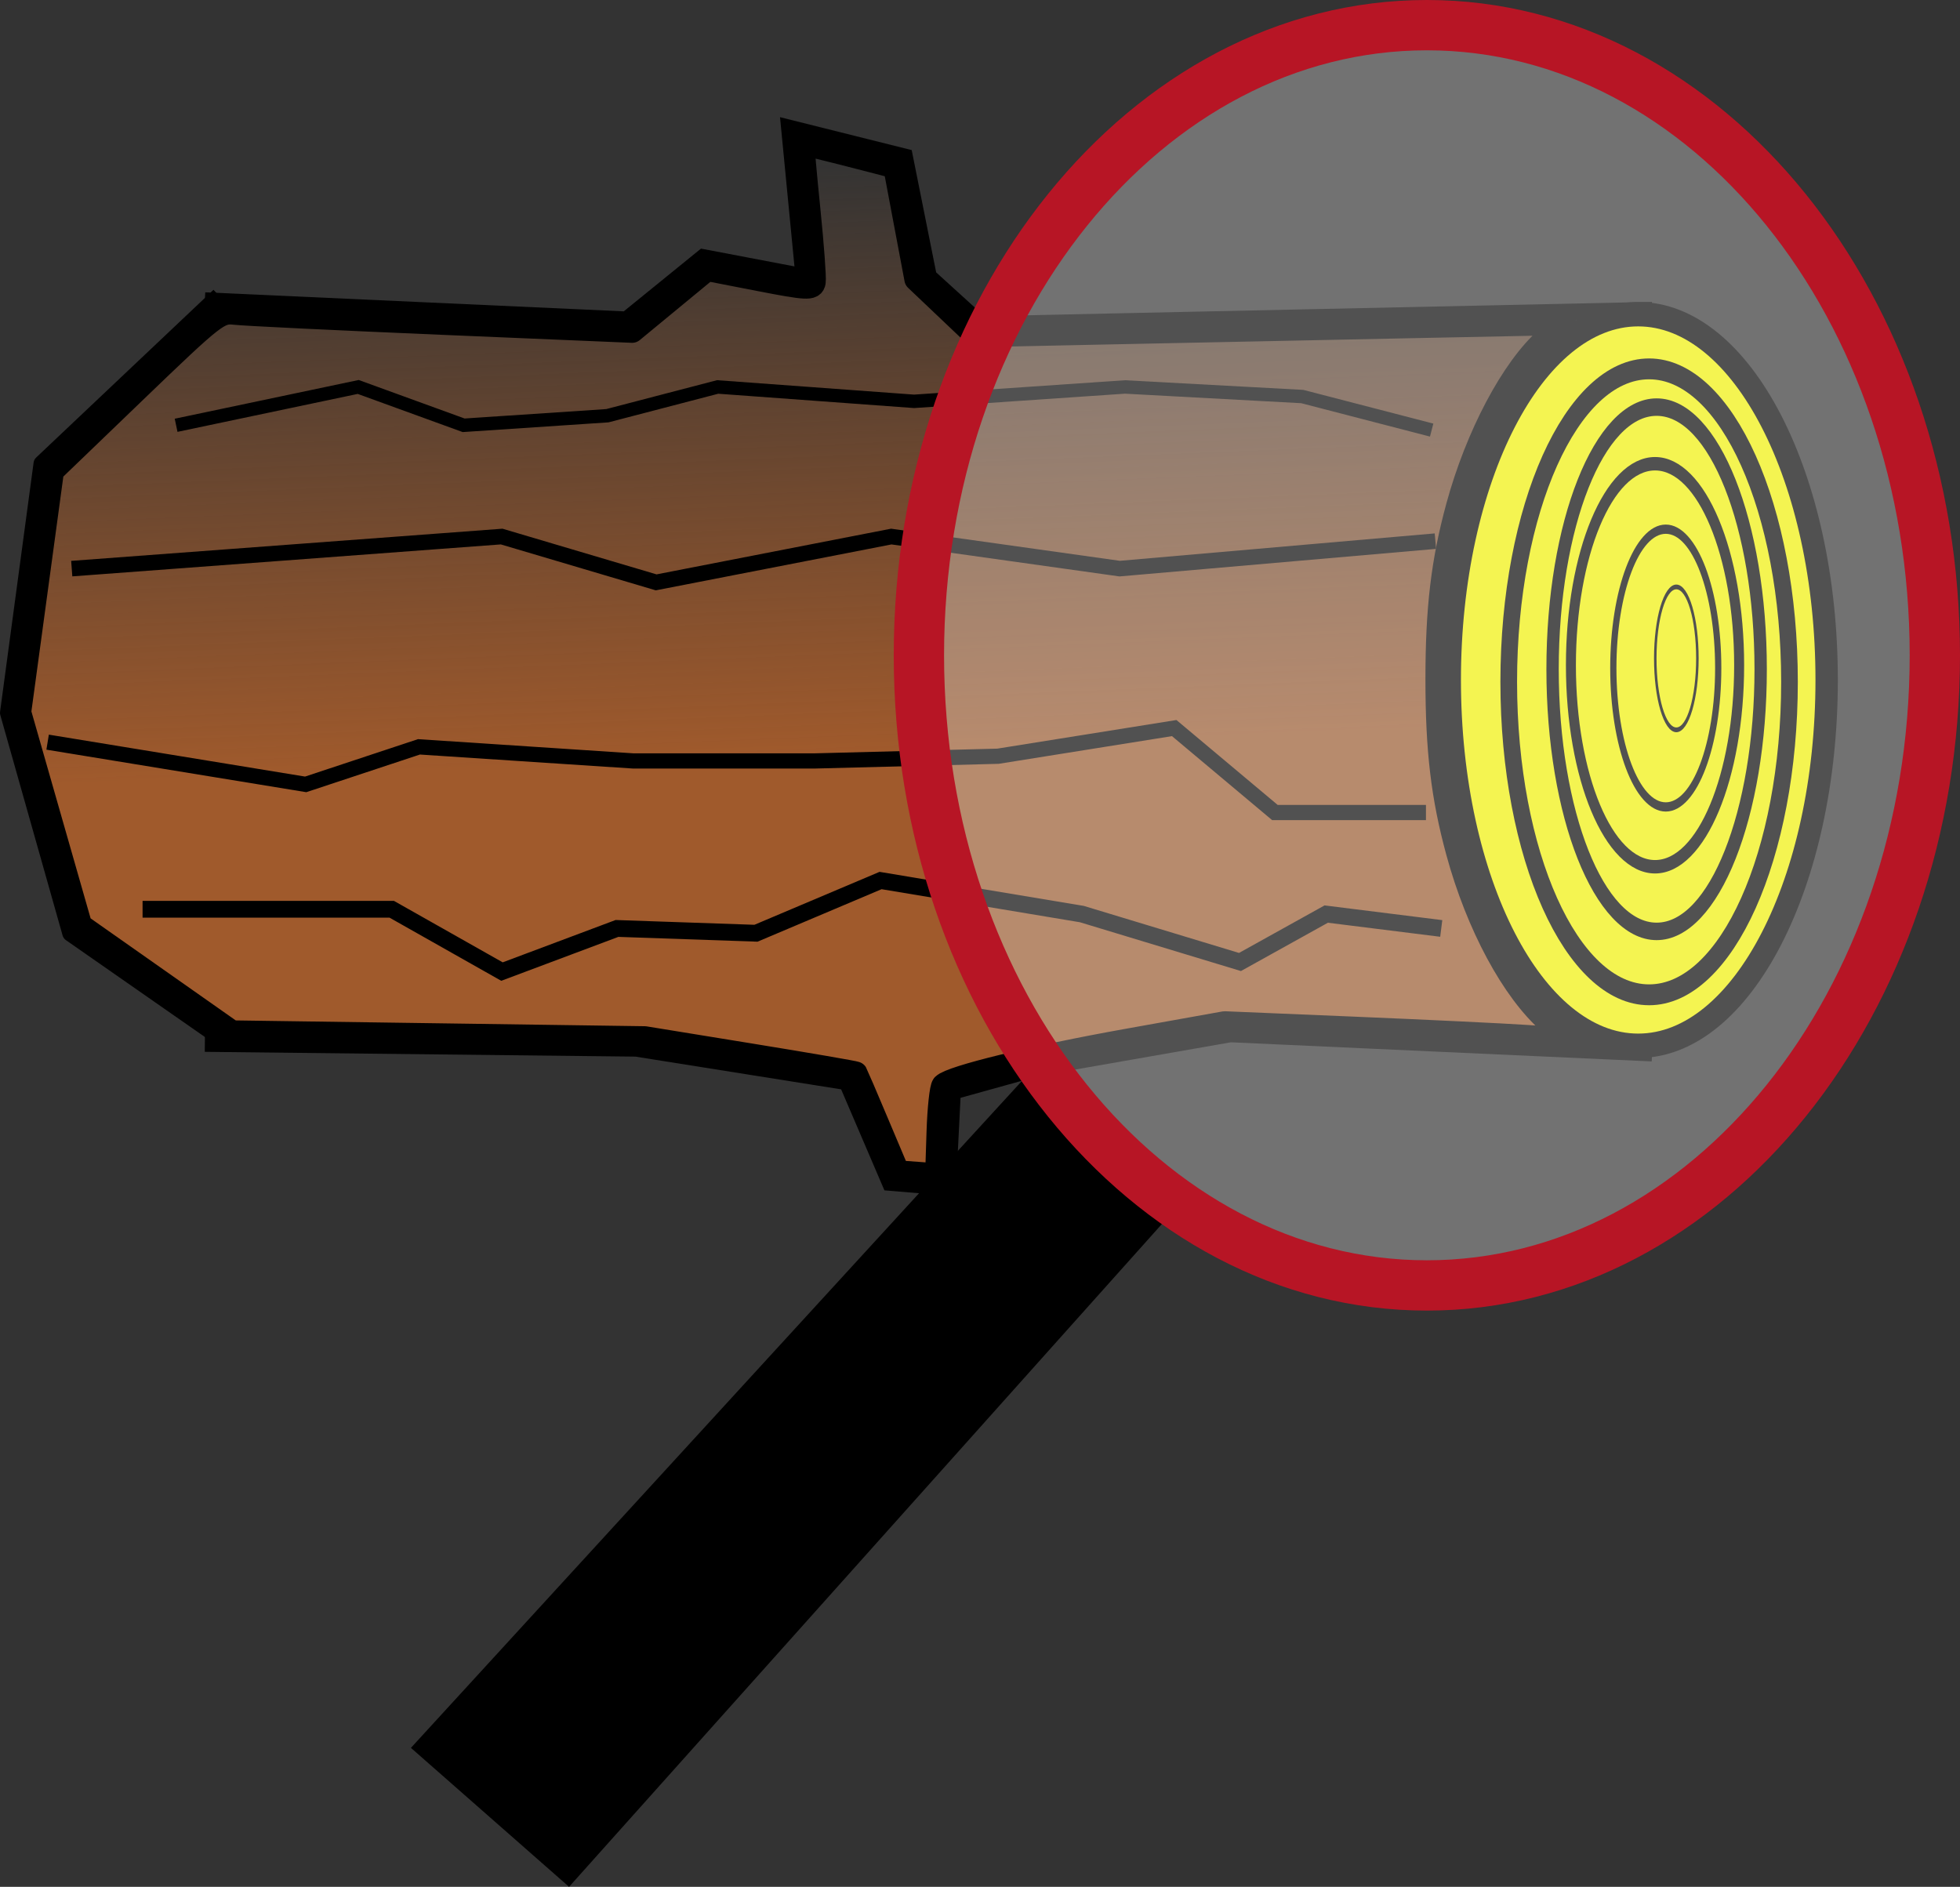
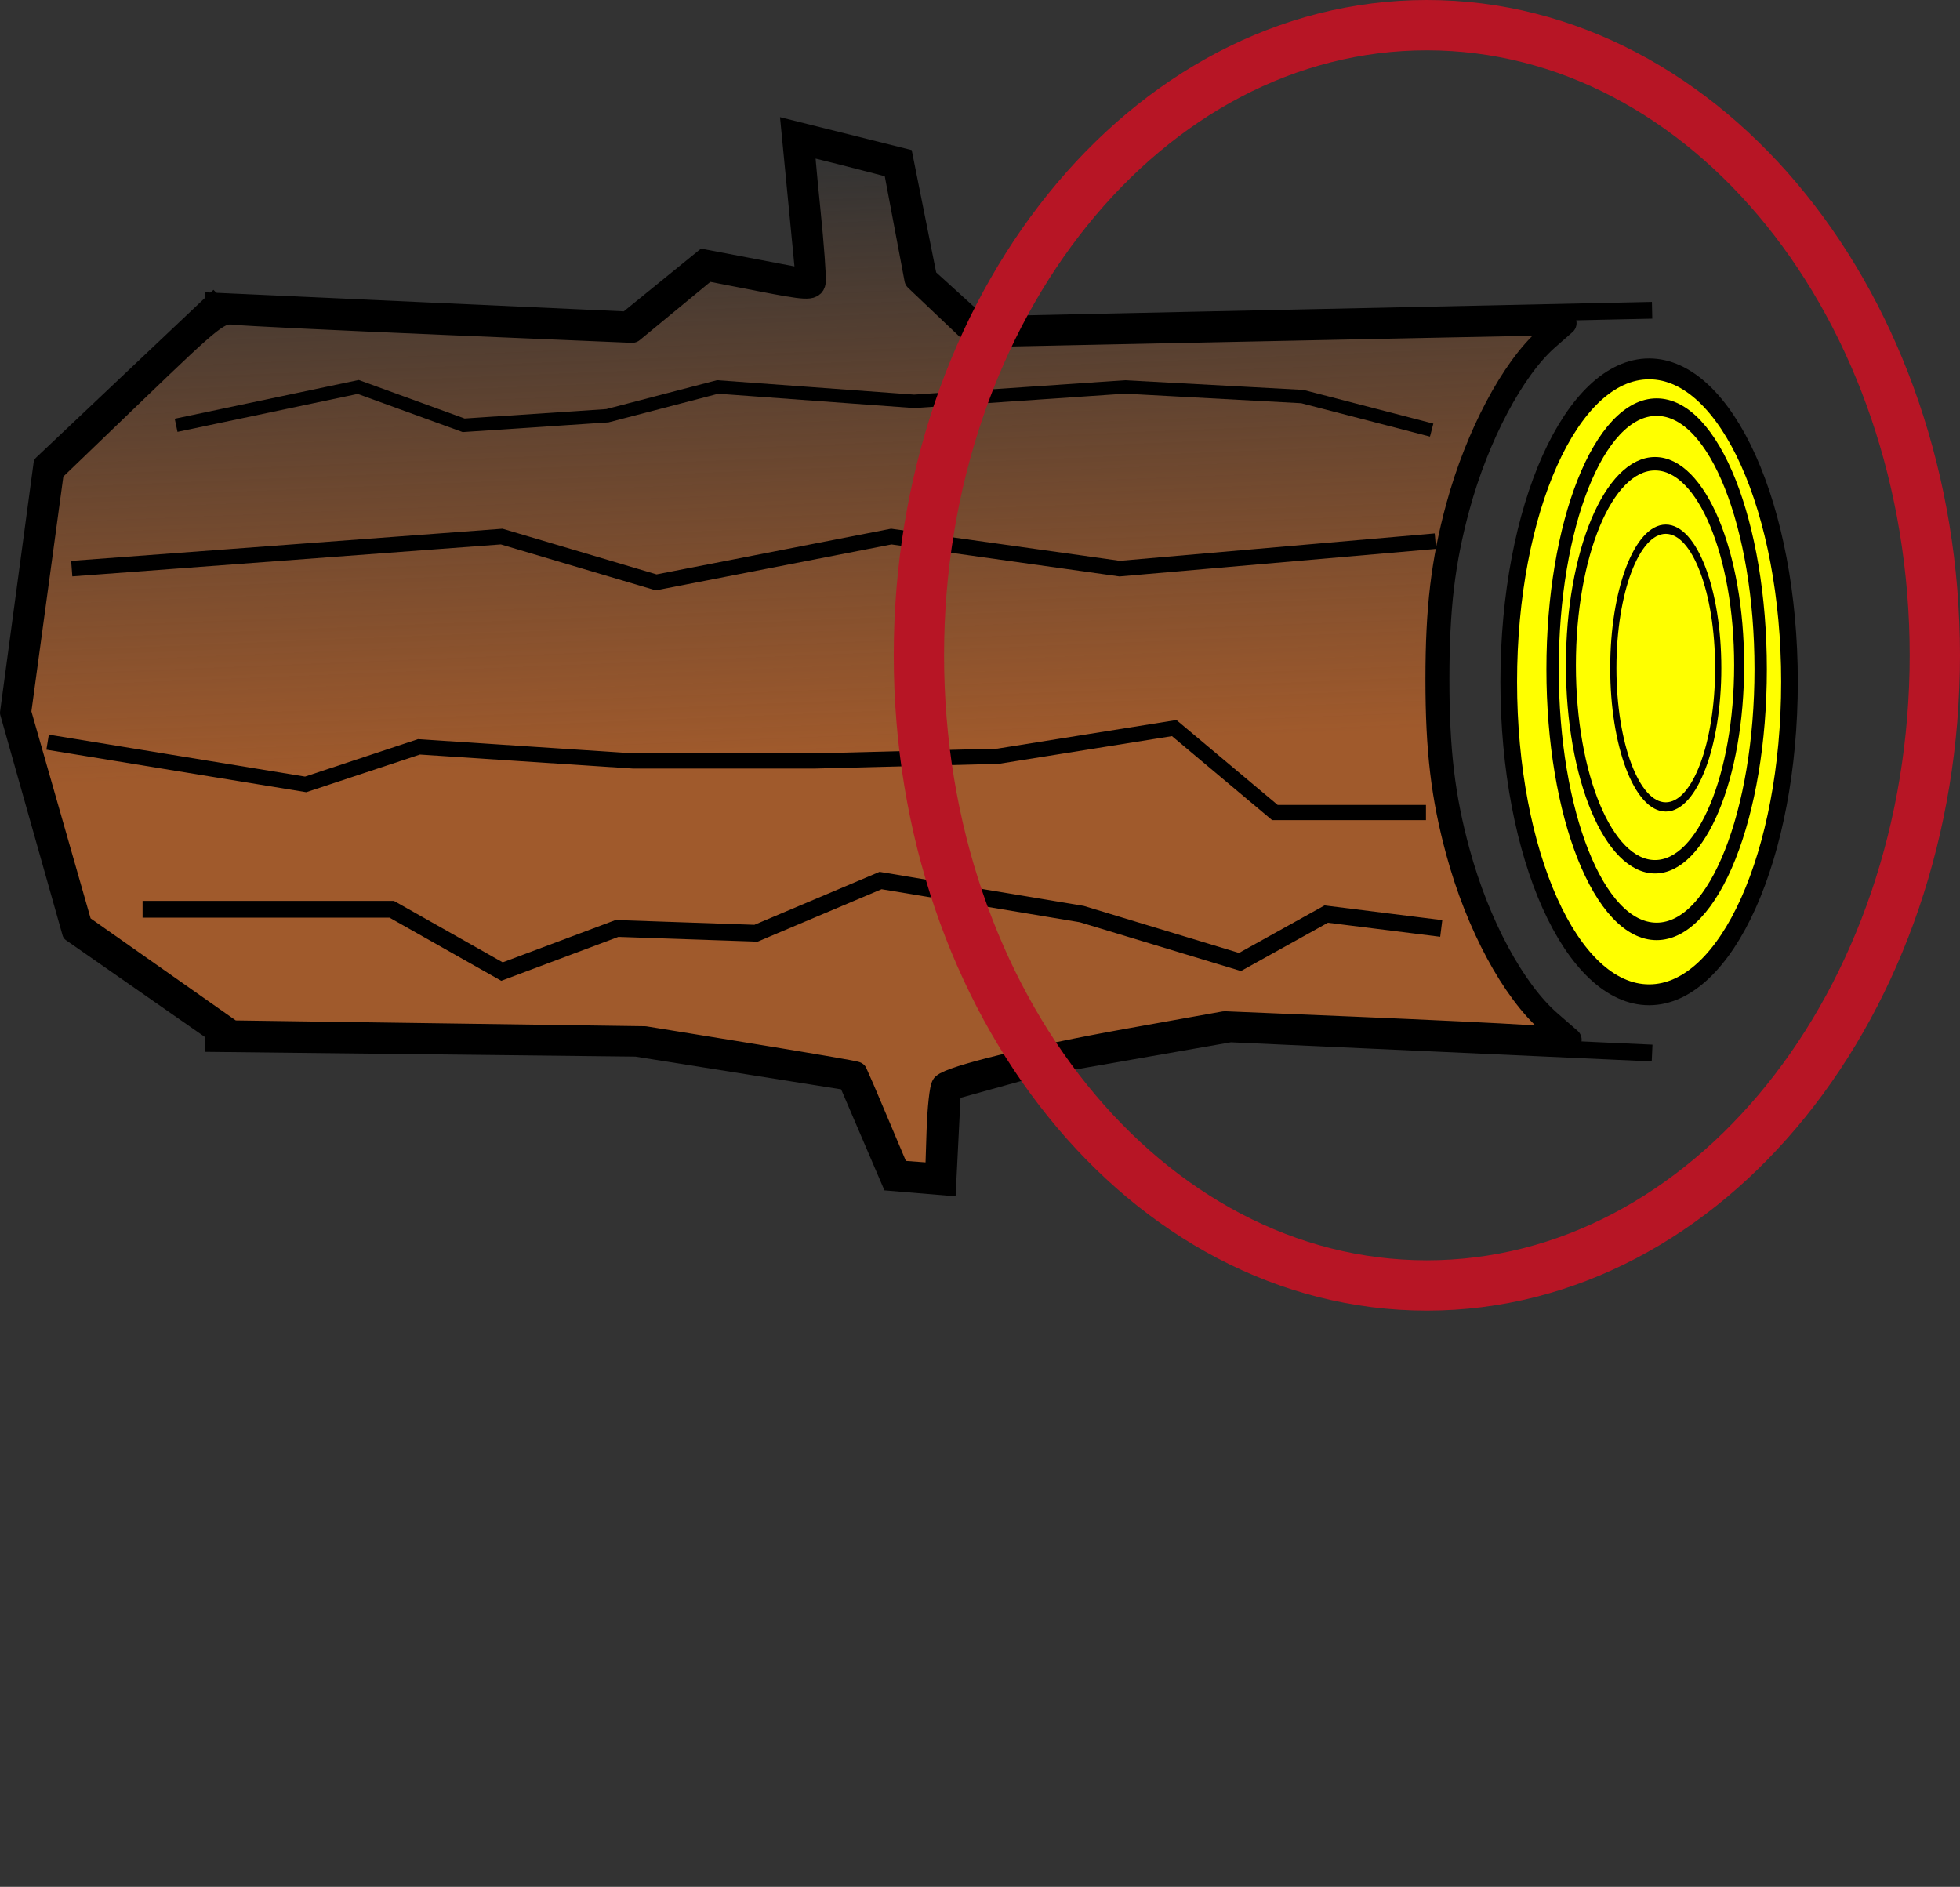
<svg xmlns="http://www.w3.org/2000/svg" xmlns:ns1="http://www.inkscape.org/namespaces/inkscape" xmlns:ns2="http://sodipodi.sourceforge.net/DTD/sodipodi-0.dtd" xmlns:xlink="http://www.w3.org/1999/xlink" width="584.286" height="562.5" id="svg2" version="1.1" ns1:version="0.48.4 r9939" ns2:docname="logview.svg">
  <rect width="100%" height="100%" fill="#333333" stroke="none" />
  <defs id="defs4">
    <linearGradient ns1:collect="always" id="linearGradient3931">
      <stop style="stop-color:#000000;stop-opacity:1;" offset="0" id="stop3933" />
      <stop style="stop-color:#000000;stop-opacity:0;" offset="1" id="stop3935" />
    </linearGradient>
    <linearGradient ns1:collect="always" id="linearGradient3881">
      <stop style="stop-color:#a05a2c;stop-opacity:1;" offset="0" id="stop3883" />
      <stop style="stop-color:#a05a2c;stop-opacity:0;" offset="1" id="stop3885" />
    </linearGradient>
    <linearGradient ns1:collect="always" xlink:href="#linearGradient3881" id="linearGradient3887" x1="364.286" y1="603.791" x2="357.143" y2="426.648" gradientUnits="userSpaceOnUse" />
    <radialGradient ns1:collect="always" xlink:href="#linearGradient3931" id="radialGradient3937" cx="514.286" cy="662.996" fx="514.286" fy="662.996" r="153.929" gradientTransform="matrix(1,0,0,1.237,0,-139.681)" gradientUnits="userSpaceOnUse" />
    <radialGradient ns1:collect="always" xlink:href="#linearGradient3931-2" id="radialGradient3937-8" cx="514.286" cy="662.996" fx="514.286" fy="662.996" r="153.929" gradientTransform="matrix(1,0,0,1.237,0,-139.681)" gradientUnits="userSpaceOnUse" />
    <linearGradient ns1:collect="always" id="linearGradient3931-2">
      <stop style="stop-color:#000000;stop-opacity:1;" offset="0" id="stop3933-7" />
      <stop style="stop-color:#000000;stop-opacity:0;" offset="1" id="stop3935-7" />
    </linearGradient>
    <linearGradient ns1:collect="always" xlink:href="#linearGradient3881" id="linearGradient3980" gradientUnits="userSpaceOnUse" x1="364.286" y1="603.791" x2="357.143" y2="426.648" />
  </defs>
  <ns2:namedview id="base" pagecolor="#ffffff" bordercolor="#666666" borderopacity="1.0" ns1:pageopacity="0.0" ns1:pageshadow="2" ns1:zoom="0.7" ns1:cx="53.21429" ns1:cy="410" ns1:document-units="px" ns1:current-layer="g3897" showgrid="false" ns1:window-width="1340" ns1:window-height="997" ns1:window-x="1049" ns1:window-y="25" ns1:window-maximized="0" fit-margin-top="0" fit-margin-left="0" fit-margin-right="0" fit-margin-bottom="0" ns1:document-rotation="0" />
  <g ns1:label="Layer 1" ns1:groupmode="layer" id="layer1" transform="translate(-98.929,-379.862)">
    <g id="g3897">
-       <path transform="matrix(1.333,0,0,1.454,-30.653,-219.516)" d="m 505.714,551.648 c 0,41.421 -18.868,75 -42.143,75 -23.275,0 -42.143,-33.579 -42.143,-75 0,-41.421 18.868,-75 42.143,-75 23.275,0 42.143,33.579 42.143,75 z" ns2:ry="75" ns2:rx="42.142857" ns2:cy="551.64789" ns2:cx="463.57144" id="path2985" style="fill:#ffff00;fill-opacity:1;fill-rule:evenodd;stroke:#000000;stroke-width:5;stroke-linecap:butt;stroke-linejoin:round;stroke-miterlimit:4;stroke-opacity:1;stroke-dasharray:none;stroke-dashoffset:0" ns2:type="arc" />
+       <path transform="matrix(1.333,0,0,1.454,-30.653,-219.516)" d="m 505.714,551.648 z" ns2:ry="75" ns2:rx="42.142857" ns2:cy="551.64789" ns2:cx="463.57144" id="path2985" style="fill:#ffff00;fill-opacity:1;fill-rule:evenodd;stroke:#000000;stroke-width:5;stroke-linecap:butt;stroke-linejoin:round;stroke-miterlimit:4;stroke-opacity:1;stroke-dasharray:none;stroke-dashoffset:0" ns2:type="arc" />
      <path transform="matrix(0.993,0,0,1.244,130.212,-103.118)" d="m 505.714,551.648 c 0,41.421 -18.868,75 -42.143,75 -23.275,0 -42.143,-33.579 -42.143,-75 0,-41.421 18.868,-75 42.143,-75 23.275,0 42.143,33.579 42.143,75 z" ns2:ry="75" ns2:rx="42.142857" ns2:cy="551.64789" ns2:cx="463.57144" id="path2985-1" style="fill:#ffff00;fill-opacity:1;fill-rule:evenodd;stroke:#000000;stroke-width:5;stroke-linecap:butt;stroke-linejoin:round;stroke-miterlimit:4;stroke-opacity:1;stroke-dasharray:none;stroke-dashoffset:0" ns2:type="arc" />
      <path transform="matrix(0.736,0,0,1.042,251.588,4.561)" d="m 505.714,551.648 c 0,41.421 -18.868,75 -42.143,75 -23.275,0 -42.143,-33.579 -42.143,-75 0,-41.421 18.868,-75 42.143,-75 23.275,0 42.143,33.579 42.143,75 z" ns2:ry="75" ns2:rx="42.142857" ns2:cy="551.64789" ns2:cx="463.57144" id="path2985-1-7" style="fill:#ffff00;fill-opacity:1;fill-rule:evenodd;stroke:#000000;stroke-width:5;stroke-linecap:butt;stroke-linejoin:round;stroke-miterlimit:4;stroke-opacity:1;stroke-dasharray:none;stroke-dashoffset:0" ns2:type="arc" />
      <path transform="matrix(0.595,0,0,0.801,316.477,136.313)" d="m 505.714,551.648 c 0,41.421 -18.868,75 -42.143,75 -23.275,0 -42.143,-33.579 -42.143,-75 0,-41.421 18.868,-75 42.143,-75 23.275,0 42.143,33.579 42.143,75 z" ns2:ry="75" ns2:rx="42.142857" ns2:cy="551.64789" ns2:cx="463.57144" id="path2985-1-7-4" style="fill:#ffff00;fill-opacity:1;fill-rule:evenodd;stroke:#000000;stroke-width:5;stroke-linecap:butt;stroke-linejoin:round;stroke-miterlimit:4;stroke-opacity:1;stroke-dasharray:none;stroke-dashoffset:0" ns2:type="arc" />
      <path transform="matrix(0.371,0,0,0.552,423.519,274.514)" d="m 505.714,551.648 c 0,41.421 -18.868,75 -42.143,75 -23.275,0 -42.143,-33.579 -42.143,-75 0,-41.421 18.868,-75 42.143,-75 23.275,0 42.143,33.579 42.143,75 z" ns2:ry="75" ns2:rx="42.142857" ns2:cy="551.64789" ns2:cx="463.57144" id="path2985-1-7-4-0" style="fill:#ffff00;fill-opacity:1;fill-rule:evenodd;stroke:#000000;stroke-width:5;stroke-linecap:butt;stroke-linejoin:round;stroke-miterlimit:4;stroke-opacity:1;stroke-dasharray:none;stroke-dashoffset:0" ns2:type="arc" />
-       <path transform="matrix(0.149,0,0,0.284,529.579,419.471)" d="m 505.714,551.648 c 0,41.421 -18.868,75 -42.143,75 -23.275,0 -42.143,-33.579 -42.143,-75 0,-41.421 18.868,-75 42.143,-75 23.275,0 42.143,33.579 42.143,75 z" ns2:ry="75" ns2:rx="42.142857" ns2:cy="551.64789" ns2:cx="463.57144" id="path2985-1-7-4-0-9" style="fill:#ffff00;fill-opacity:1;fill-rule:evenodd;stroke:#000000;stroke-width:5;stroke-linecap:butt;stroke-linejoin:round;stroke-miterlimit:4;stroke-opacity:1;stroke-dasharray:none;stroke-dashoffset:0" ns2:type="arc" />
      <path ns2:nodetypes="ccccccccc" ns1:connector-curvature="0" id="path3845" d="m 591.429,693.791 -125.714,-5.714 -57.143,10 -25.714,7.143 -1.429,28.571 -17.143,-1.429 -12.857,-30 -62.857,-10 L 160,690.934" style="fill:none;stroke:#000000;stroke-width:5;stroke-linecap:butt;stroke-linejoin:miter;stroke-miterlimit:4;stroke-opacity:1;stroke-dasharray:none" />
      <path ns2:nodetypes="ccccccccc" ns1:connector-curvature="0" id="path3845-4" d="m 160,469.505 125.714,5.714 22.857,-18.571 30,5.714 -4.286,-44.286 34.286,8.571 7.143,35.714 15.714,14.286 200,-4.286" style="fill:none;stroke:#000000;stroke-width:5;stroke-linecap:butt;stroke-linejoin:miter;stroke-miterlimit:4;stroke-opacity:1;stroke-dasharray:none" />
      <path ns2:nodetypes="ccccc" ns1:connector-curvature="0" id="path3865" d="m 164.286,468.076 -52.857,50 -10,74.286 18.571,65.714 47.143,32.857" style="fill:none;stroke:#000000;stroke-width:5;stroke-linecap:butt;stroke-linejoin:round;stroke-miterlimit:4;stroke-opacity:1;stroke-dasharray:none" />
      <path ns1:connector-curvature="0" id="path3879" d="m 372.411,729.79 -5.874,-0.43 -6.15,-14.57 c -3.383,-8.014 -6.245,-14.719 -6.36,-14.9 -0.115,-0.181 -14.311,-2.623 -31.547,-5.425 l -31.337,-5.096 -61.541,-0.872 -61.541,-0.872 -22.605,-15.891 -22.605,-15.891 -9.101,-31.817 -9.101,-31.817 4.894,-35.994 4.894,-35.994 24.781,-23.847 c 23.698,-22.804 25,-23.821 29.781,-23.253 2.75,0.327 30.51,1.668 61.688,2.98 l 56.688,2.386 11.169,-9.21 11.169,-9.21 15.714,3.055 c 14.072,2.736 15.753,2.818 16.085,0.791 0.204,-1.245 -0.512,-10.943 -1.59,-21.55 -1.078,-10.607 -1.86,-19.42 -1.738,-19.585 0.198,-0.267 6.107,1.155 22.416,5.394 l 5.172,1.344 3.161,16.78 3.161,16.78 8.809,8.364 8.809,8.364 40.714,-0.852 c 22.393,-0.469 61.909,-1.283 87.813,-1.809 l 47.099,-0.957 -5.236,4.597 c -10.208,8.962 -20.806,28.969 -26.568,50.152 -4.453,16.371 -6.104,30.279 -6.104,51.429 0,21.15 1.651,35.057 6.104,51.429 5.922,21.774 16.489,41.413 27.374,50.876 l 5.946,5.169 L 554,688.981 c -7.071,-0.471 -30.214,-1.58 -51.429,-2.465 L 464,684.906 434.714,690.154 c -27.803,4.982 -52.134,10.914 -54.509,13.289 -0.599,0.599 -1.276,6.868 -1.504,13.933 l -0.415,12.844 -5.874,-0.43 z" style="fill:url(#linearGradient3980);fill-opacity:1;fill-rule:evenodd;stroke:#000000;stroke-width:7.143;stroke-linecap:butt;stroke-linejoin:round;stroke-miterlimit:4;stroke-opacity:1;stroke-dasharray:none;stroke-dashoffset:0" />
      <path ns1:connector-curvature="0" id="path3889" d="m 120.315,549.379 128.162,-9.559 46.058,13.655 70.088,-13.655 68.086,9.559 94.119,-8.193 0,0" style="fill:none;stroke:#000000;stroke-width:4.63;stroke-linecap:butt;stroke-linejoin:miter;stroke-miterlimit:4;stroke-opacity:1;stroke-dasharray:none" />
      <path ns1:connector-curvature="0" id="path3891" d="m 113.125,601.112 76.925,12.589 33.772,-11.19 63.792,4.196 54.41,0 54.41,-1.399 52.534,-8.393 30.02,25.178 45.029,0" style="fill:none;stroke:#000000;stroke-width:4.536;stroke-linecap:butt;stroke-linejoin:miter;stroke-miterlimit:4;stroke-opacity:1;stroke-dasharray:none" />
      <path ns1:connector-curvature="0" id="path3893" d="m 141.429,650.934 74.286,0 32.857,18.571 34.286,-12.857 41.429,1.429 37.143,-15.714 60,10 47.143,14.286 25.714,-14.286 34.286,4.286" style="fill:none;stroke:#000000;stroke-width:5;stroke-linecap:butt;stroke-linejoin:miter;stroke-miterlimit:4;stroke-opacity:1;stroke-dasharray:none" />
      <path ns1:connector-curvature="0" id="path3895" d="m 151.429,506.648 54.286,-11.429 31.429,11.429 42.857,-2.857 32.857,-8.571 58.571,4.286 62.857,-4.286 52.857,2.857 38.571,10" style="fill:none;stroke:#000000;stroke-width:4;stroke-linecap:butt;stroke-linejoin:miter;stroke-miterlimit:4;stroke-opacity:1;stroke-dasharray:none" />
-       <path ns2:type="arc" style="fill:#e2e2e2;fill-opacity:0.36;fill-rule:evenodd;stroke:url(#radialGradient3937);stroke-width:5;stroke-linecap:butt;stroke-linejoin:round;stroke-miterlimit:4;stroke-opacity:1;stroke-dasharray:none;stroke-dashoffset:0" id="path3929" ns2:cx="552.85712" ns2:cy="590.2193" ns2:rx="151.42857" ns2:ry="187.85715" d="m 704.286,590.219 c 0,103.751 -67.797,187.857 -151.429,187.857 -83.632,0 -151.429,-84.107 -151.429,-187.857 0,-103.751 67.797,-187.857 151.429,-187.857 83.632,0 151.429,84.107 151.429,187.857 z" transform="translate(-31.429,-15.714)" />
-       <path style="fill:#000000;fill-opacity:1;stroke:none" d="M 408.571,696.648 221.429,900.934 268.571,942.362 450,739.505" id="path3973" ns1:connector-curvature="0" ns2:nodetypes="cccc" />
      <path ns2:type="arc" style="fill:none;stroke:#b71525;stroke-width:15;stroke-linecap:butt;stroke-linejoin:round;stroke-miterlimit:4;stroke-opacity:1;stroke-dasharray:none;stroke-dashoffset:0" id="path3929-1" ns2:cx="552.85712" ns2:cy="590.2193" ns2:rx="151.42857" ns2:ry="187.85715" d="m 704.286,590.219 c 0,103.751 -67.797,187.857 -151.429,187.857 -83.632,0 -151.429,-84.107 -151.429,-187.857 0,-103.751 67.797,-187.857 151.429,-187.857 83.632,0 151.429,84.107 151.429,187.857 z" transform="translate(-28.571,-15)" />
    </g>
  </g>
</svg>